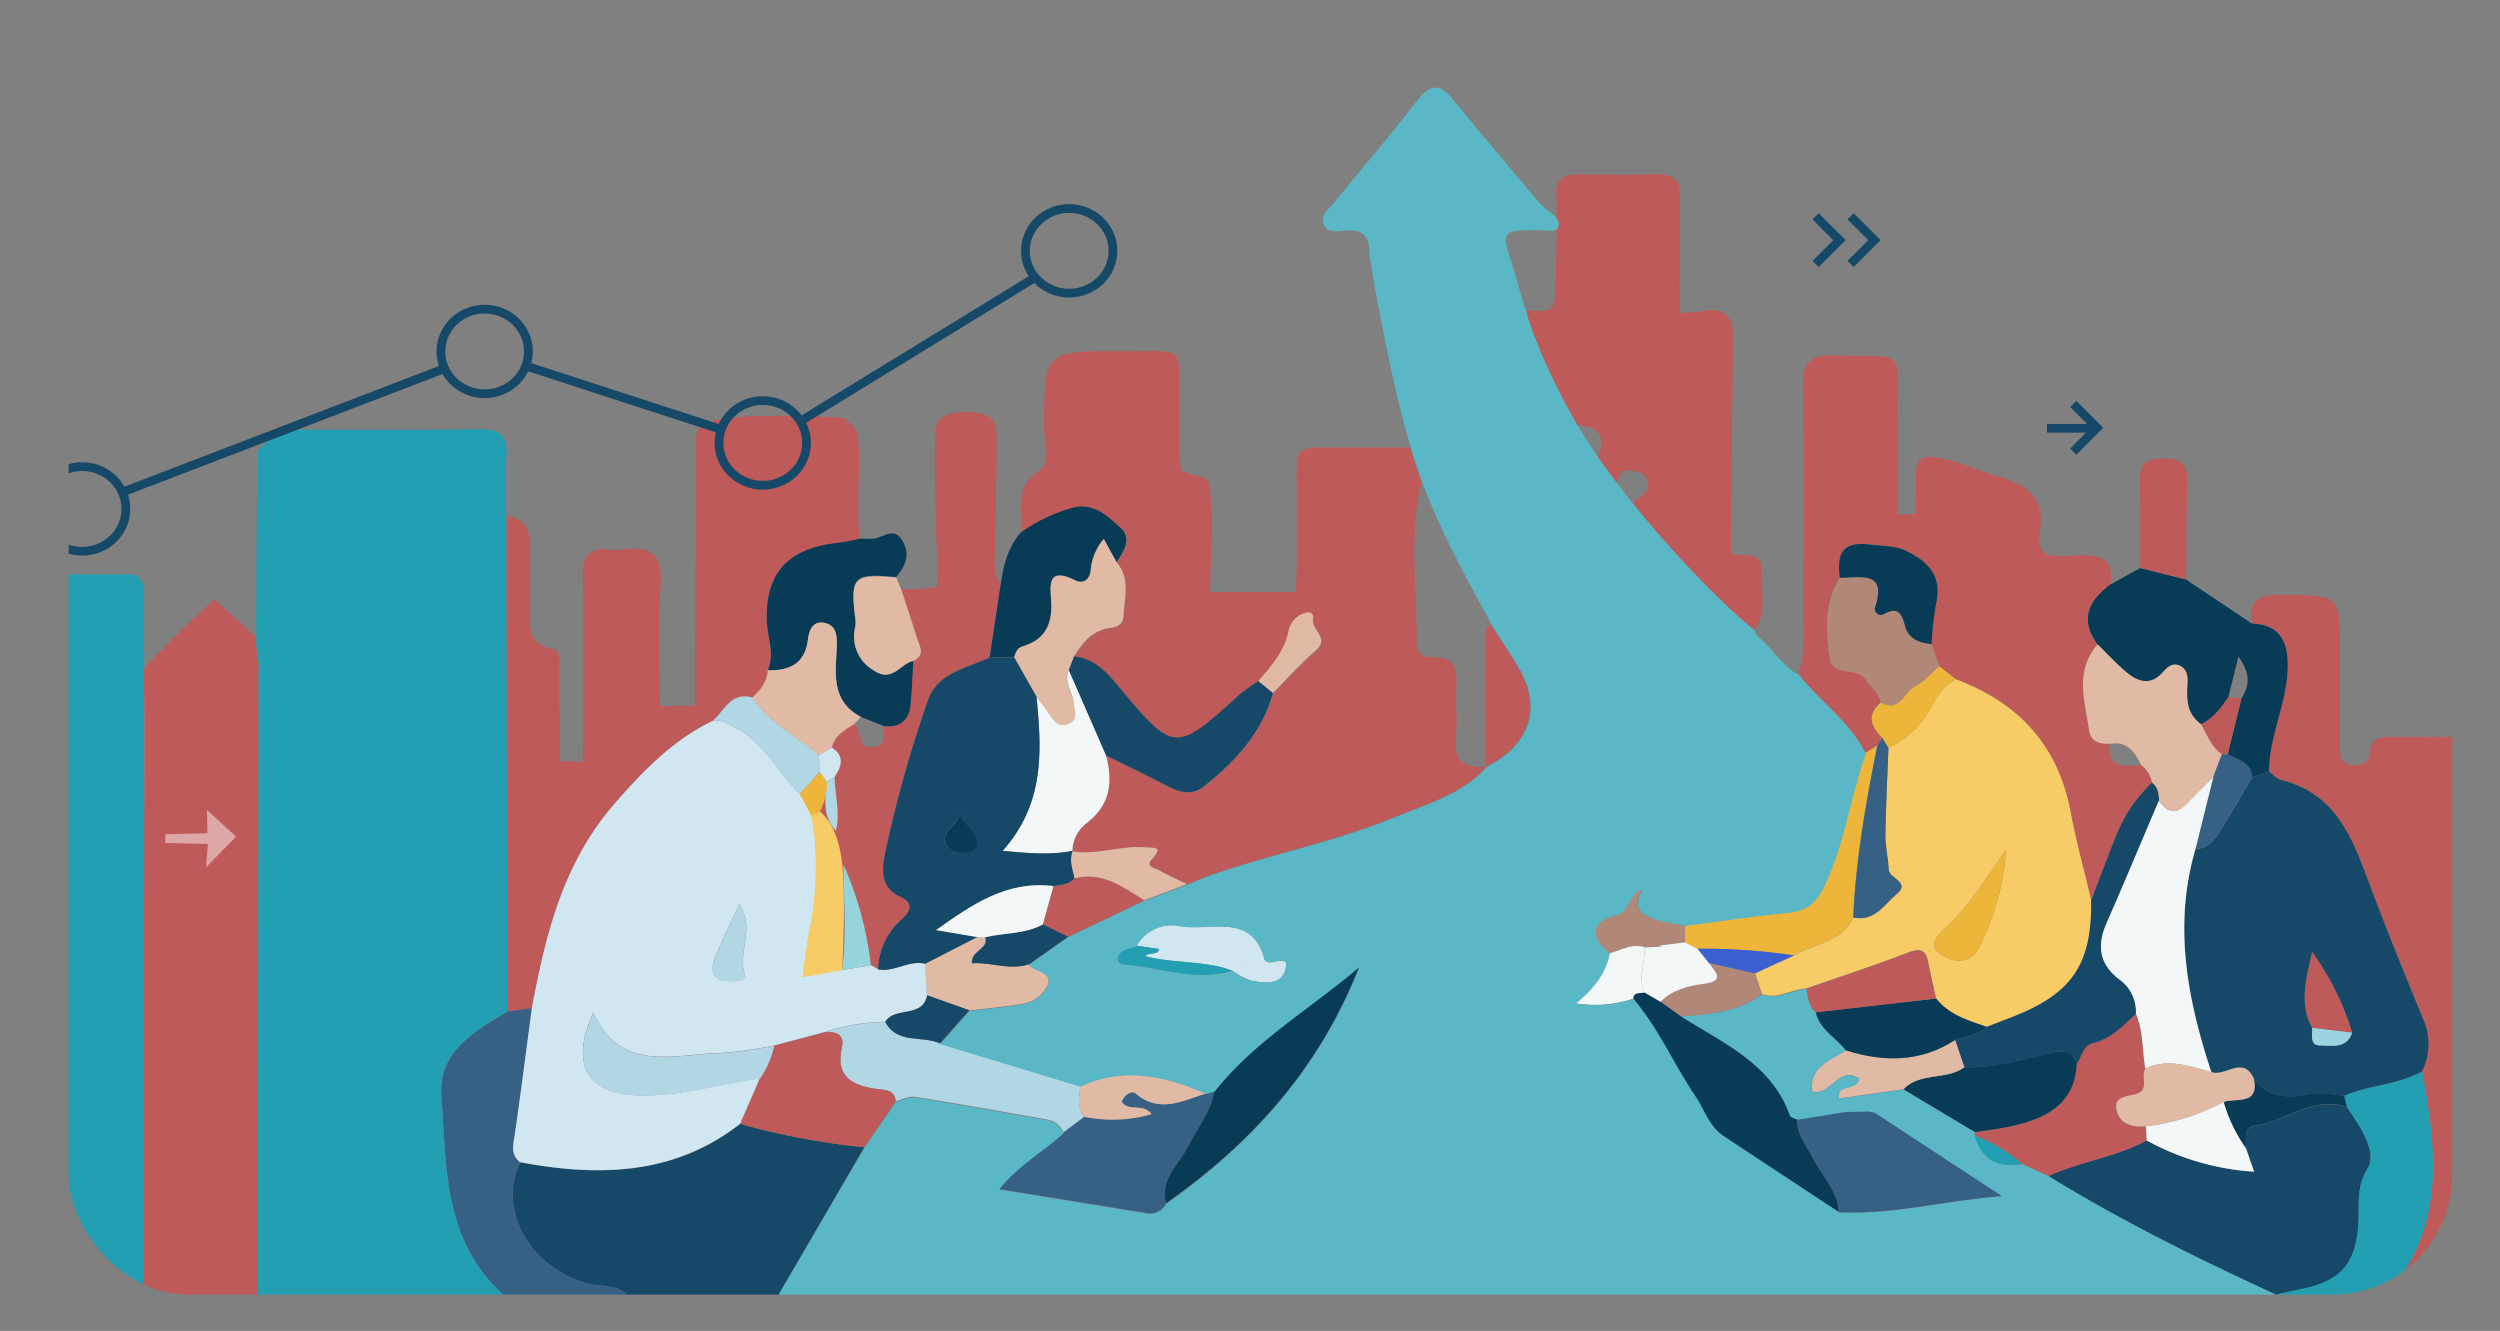
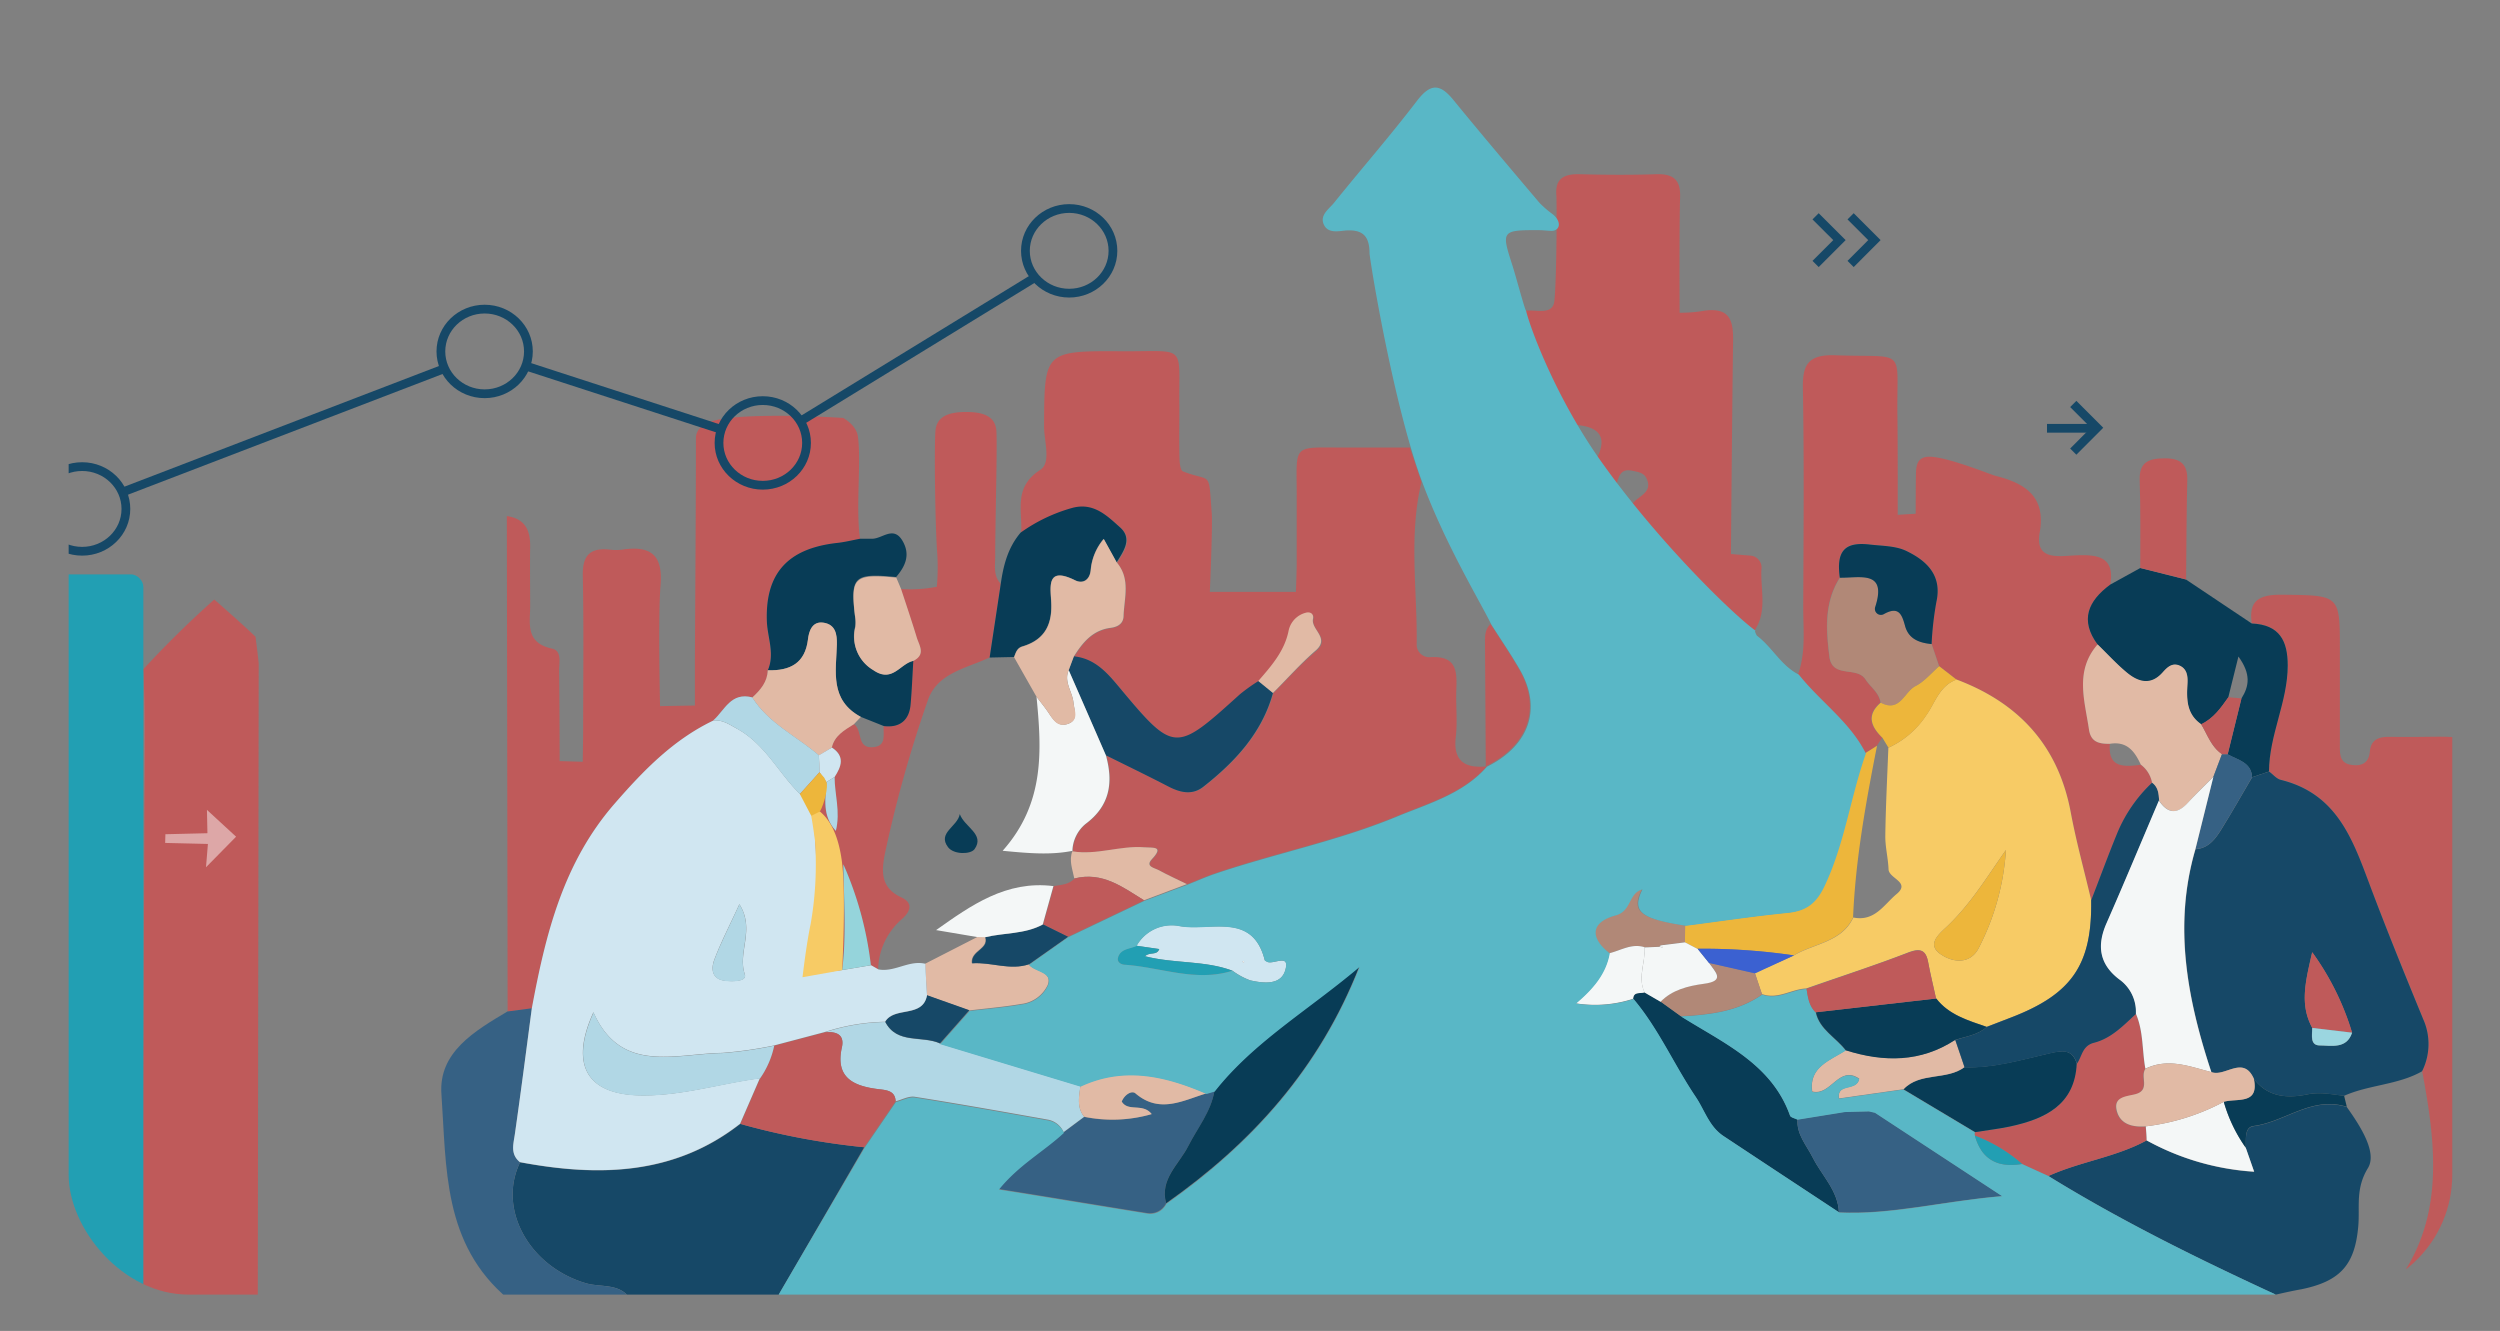
<svg xmlns="http://www.w3.org/2000/svg" id="Calque_1" data-name="Calque 1" viewBox="0 0 417 222">
  <rect x="0" y="0" width="417" height="222" fill="#808080" stroke="none" />
  <defs>
    <style>.cls-1,.cls-22,.cls-23{fill:none;}.cls-2{clip-path:url(#clip-path);}.cls-3{fill:#bf5a5a;}.cls-4{fill:#d0e6f1;}.cls-5{fill:#083c56;}.cls-6{fill:#e1baa5;}.cls-7{fill:#70c1cd;}.cls-8{fill:#164867;}.cls-9{fill:#366184;}.cls-10{fill:#229fb3;}.cls-11{fill:#b1d7e5;}.cls-12{fill:#edb63b;}.cls-13{fill:#b18877;}.cls-14{fill:#f4f7f7;}.cls-15{fill:#59b7c6;}.cls-16{fill:#f7cb65;}.cls-17{fill:#95d4db;}.cls-18{fill:#dda7a7;}.cls-19{fill:#3b61d1;}.cls-20{fill:#fcfdfd;}.cls-21{fill:#9bd6e0;}.cls-22{stroke:#9bd6e0;stroke-width:1.39px;}.cls-22,.cls-23{stroke-miterlimit:10;}.cls-23{stroke:#164867;stroke-width:1.46px;}</style>
    <clipPath id="clip-path">
      <rect class="cls-1" x="11.45" y="0.52" width="397.59" height="215.42" rx="20" />
    </clipPath>
  </defs>
  <g class="cls-2">
    <path class="cls-3" d="M416.94,216.9l-19.6-.05c10.67-11.34,9.23-24.66,6.68-38.16a10.16,10.16,0,0,0,.16-8.72c-3.09-7.65-6.25-15.29-9.14-23-2.77-7.39-5.49-14.67-14.62-16.92-.72-.18-1.29-.91-1.94-1.38,0-6.06,3.1-11.61,3.12-17.69,0-4.07-1.35-6.78-6-7-.58-3.8,1.24-4.82,5-4.78,9.69.1,9.69,0,9.69,9.07,0,5.36,0,10.72,0,16.07,0,1.42-.07,3,2,3.25,1.77.25,2.85-.44,3-2.23.18-2.09,1.62-2.5,3.43-2.45h.49c15,.23,13.63-2.23,13.69,12.45,0,5,.14,10.09,0,15.13-.08,2.87,1.1,4.1,4,3.8Z" />
    <path class="cls-3" d="M248,127.82c-4,4.55-9.76,6.13-15.09,8.34-9.81,4.05-20.31,6.13-30.35,9.54-1.53.53-3,1.19-4.52,1.79-1.57-.77-3.17-1.49-4.7-2.33-.69-.37-2.29-.6-1.16-1.81,2.1-2.26.26-1.91-1.24-2-4-.31-8,1.35-12,.67a6.07,6.07,0,0,1,2.21-4.58c4.13-3.08,4.61-7,3.38-11.44,3.45,1.72,6.92,3.39,10.33,5.16,2,1.05,4,1.57,5.91.1,5.34-4.19,9.8-9,11.63-15.66,2.36-2.36,4.6-4.86,7.12-7s-.84-3.48-.44-5.3c.17-.76-.46-1.17-1.19-1a3.91,3.91,0,0,0-2.88,3c-.67,3.4-2.86,5.87-5.05,8.38a29.8,29.8,0,0,0-3.09,2.21c-10.85,9.81-10.91,9.84-20.33-1.45-2-2.39-4-4.55-7.37-4.9,1.44-2.29,3.09-4.37,6.12-4.75,1.29-.17,2.11-.77,2.16-2.06.12-3,1.17-6.11-1.12-8.83,1.17-1.89,2.72-4,.58-5.88s-4.43-4.18-8-3.22a27.45,27.45,0,0,0-8.58,4.12c.24-3.71-1.36-7.63,3.19-10.55,1.86-1.19.62-4.79.63-7.29.06-12.51,0-12.57,13-12.49,11.07.06,9.41-1.37,9.57,9.36,0,2.53-.05,5.06,0,7.59,0,1.07.05,2.88.6,3.09,4.85,1.89,4.24-.39,4.8,7,.16,2.15-.32,13.09-.32,13.09h14.36s.12-3.3.13-4.69c0-3.8,0-7.59,0-11.38,0-8.73-.89-8,8.06-8l10.81,0,1.94,5.76c-2.17,9-.66,18.13-.8,27.2a2.1,2.1,0,0,0,2.34,2c4.54-.24,4.37,2.64,4.27,5.63-.08,2.52.2,5.07-.07,7.57C242.37,126.5,243.87,128.27,248,127.82Z" />
    <path class="cls-3" d="M140.64,69.71s2.19,1.16,2.46,3.1c.58,4.27-.39,12,.36,17.09-1.27.24-2.54.56-3.83.7-8.29.92-12.07,5.13-11.72,13.24.11,2.66,1.33,5.28.15,8,0,1.94-1.21,3.28-2.58,4.52-3.58-.93-4.59,2.15-6.48,3.85-6.73,3.22-11.69,8.37-16.44,13.82C93.91,143.9,91,155.9,88.74,168.21l-4.07.54q-.06-41.34-.13-82.67c3.07.44,3.93,2.4,3.89,5.08-.05,3.32,0,6.63,0,9.94,0,2.89-.84,6.11,3.65,7.09,1.71.37,1.16,2.4,1.18,3.76.07,4.41.09,15,.09,15l3.85.11s.07-4,.07-5.06c0-8.68.12-17.36-.06-26-.06-3.31,1.15-4.7,4.55-4.32a8,8,0,0,0,2,0c4.81-.72,6.83.9,6.42,5.9-.44,5.49-.08,20.2-.08,20.2l5.81-.1v-7.43c.06-12.38.17-24.77.17-37.15,0-1.37,1-2.88,5.31-3.36C128.55,68.9,140.64,69.71,140.64,69.71Z" />
    <path class="cls-3" d="M311.09,125.65c-2.62-5.26-7.61-8.65-11.18-13.16,1.33-3.68.86-7.5.87-11.27.05-12.16.16-24.32-.06-36.47-.08-4,.95-5.65,5.45-5.49,12.1.44,10.15-1.51,10.32,10.14.07,4.89.05,16.47.05,16.47l3-.18s0-7,.08-7.44c.14-.94.37-2.41,3.1-2,3.37.46,9.4,2.94,10.1,3.11,5.08,1.28,8.46,3.51,7.4,9.49-.82,4.66,3.09,3.92,5.89,3.79,3.71-.17,6.68.15,5.89,4.88-3.7,2.75-5.15,5.94-2.11,10-3.85,4.42-2.15,9.33-1.44,14.19.32,2.17,1.75,2.36,3.47,2.39-.33,4,2.35,3.83,5.16,3.46a4.85,4.85,0,0,1,1.89,3,24.34,24.34,0,0,0-5.71,8.18c-1.56,3.78-3,7.62-4.44,11.43-1.15-4.9-2.5-9.76-3.42-14.7-2.05-10.88-8.43-18.16-19.05-22.1l-2.9-2.25-1.25-3.69a53.79,53.79,0,0,1,.76-7c1.06-4.42-1.5-6.88-5-8.55-1.79-.87-4.09-.83-6.17-1.08-4.14-.5-5.54,1.11-4.93,5.54-2.61,4.14-2.31,8.6-1.74,13.17.47,3.68,4.57,1.56,6,3.78.84,1.3,2.3,2.22,2.53,3.9-2.41,2.07-1.63,4,.29,5.86l-.86,1.32Z" />
    <path class="cls-3" d="M269.37,81.23l-1.66-1.07c.16-1.42-1-2.32-1.47-3.5,2.14-4,.26-5.61-3.84-5.81a66.31,66.31,0,0,1-8-19c1.76-.31,4.6.86,4.87-1.66.41-3.87.41-16.53.33-17.63-.22-2.77,1.25-3.56,3.87-3.5,4.25.11,8.52.14,12.77,0,2.95-.1,4.12,1,4,3.88-.15,4.89-.08,19.22-.08,19.22a22,22,0,0,0,4.15-.34c4.23-.57,4.82,1.65,4.77,5.05-.15,10.42-.36,35.54-.36,35.54l3.16.26A2,2,0,0,1,293.8,95c-.15,3.41,1,7-1.14,10.17-8-5.92-14.14-13.51-20.51-20.9.79-1.5,3.62-1.94,2.52-4.41-.42-1-1.39-1.12-2.35-1.33C269.89,78,270.07,80.05,269.37,81.23Z" />
    <path class="cls-3" d="M150.26,98.24a22.54,22.54,0,0,0,6-.37,35.75,35.75,0,0,0,.09-5.27c-.4-5.19-.54-19.34-.29-21s1.42-2.91,5.18-2.88c3.59,0,4.7,1.26,4.93,2.87S166,87.47,166,92.84c0,1.56-.33,3.19.91,4.52l-1.86,12.32c-3.9,1.82-8.8,2.59-10.32,7.23a209.55,209.55,0,0,0-7.13,25.49c-.53,2.78-.83,5.63,2.72,7.27,1.84.85,1.8,2.13.1,3.65a11.44,11.44,0,0,0-3.95,8.37l-1.23-.7a58,58,0,0,0-4.59-16.84c.09,5.93.53,11.79-.19,17.64-7.73,1-6.07.21-5.29-5.1a72,72,0,0,0,.76-16.4c-.22-2.8-.09-5.71-2.53-7.84l3.27-3.64,1.15,1.64c-.11,2.7-.78,5.5,1.58,8.13.8-3.22-.24-6.09-.21-9,1.14-1.74,1.77-3.45-.45-4.91.45-2,2.09-2.92,3.68-3.89,1.52,1,.39,4.07,3.19,3.85,2.33-.18,1.66-2.13,1.8-3.54,2.78.34,4.21-1,4.45-3.54s.31-4.88.46-7.33c2.17-1.09.94-2.63.51-4C152,103.55,151.13,100.9,150.26,98.24Z" />
    <path class="cls-4" d="M292.84,105l-.21.21h0Z" />
    <path class="cls-5" d="M349.88,107.51c-3-4.08-1.59-7.27,2.11-10l5-2.76,7.64,1.92L375.59,104c4.66.2,6,2.91,6,7,0,6.08-3.11,11.63-3.12,17.69l-2.83.95c-.13-2.49-2.39-2.86-4.07-3.8l2.3-9.33c1.31-2.07,1.61-4.08-.5-7-.73,3-1.21,4.9-1.7,6.84-1.24,1.76-2.46,3.53-4.54,4.5-2.33-1.6-2.43-3.92-2.29-6.37.08-1.25.25-2.64-1.19-3.35s-2.21.28-2.93,1.09c-2,2.26-4.09,1.61-6,0C353,110.74,351.49,109.07,349.88,107.51Z" />
    <path class="cls-5" d="M152.34,110.24c-.15,2.45-.24,4.9-.46,7.33s-1.67,3.88-4.45,3.54l-3.83-1.53c-5.25-2.82-4.13-7.62-4-12.1,0-1.68-.23-3.29-2.2-3.61s-2.47,1.52-2.62,2.75c-.48,4-3,5.29-6.71,5.18,1.18-2.68,0-5.3-.15-8-.35-8.11,3.43-12.32,11.72-13.24,1.29-.14,2.56-.46,3.83-.7.65,0,1.3,0,1.95,0,1.72.06,3.61-2.27,5.14.39,1.34,2.33.42,4.23-1.09,6-7-.69-7.64-.08-6.89,6.35a6.21,6.21,0,0,1,.07,1.87,6.47,6.47,0,0,0,3,7.23C148.85,114,150.13,110.69,152.34,110.24Z" />
    <path class="cls-5" d="M165.07,109.68l1.86-12.32c.44-3.07,1.18-6,3.3-8.51a27.45,27.45,0,0,1,8.58-4.12c3.6-1,5.86,1.32,8,3.22s.59,4-.58,5.88l-2.17-3.93A9.29,9.29,0,0,0,181.92,95c-.13,1.69-1.28,2.43-2.61,1.77-4.56-2.27-4.15.74-4,3.35.26,3.7-.82,6.51-4.8,7.69-.93.28-1.09,1.07-1.39,1.78Z" />
    <path class="cls-3" d="M364.64,96.65,357,94.73c0-4.87.06-9.75-.1-14.62-.11-3.06,1.51-3.66,4.24-3.66s3.77,1.12,3.7,3.7C364.7,85.65,364.7,91.15,364.64,96.65Z" />
    <path class="cls-6" d="M152.34,110.24c-2.21.45-3.49,3.74-6.66,1.56a6.47,6.47,0,0,1-3-7.23,6.21,6.21,0,0,0-.07-1.87c-.75-6.43-.1-7,6.89-6.35l.8,1.89c.87,2.66,1.77,5.31,2.59,8C153.28,107.61,154.51,109.15,152.34,110.24Z" />
    <path class="cls-7" d="M24.09,111.66a46.85,46.85,0,0,1,.53,9.18c-.22,32-.12,64-.11,96" />
    <path class="cls-3" d="M43.15,110.63,43,216.68l-19.28.12c0-32,.74-102.1.16-105.14A166.21,166.21,0,0,1,35.74,100s4.66,4.06,6.88,6.21C42.8,107.65,43,109.14,43.15,110.63Z" />
    <path class="cls-8" d="M144.14,191.36Q137,203.69,129.85,216l-2.13.7-22.56,0c-1.75-2.73-4.91-1.92-7.41-2.65-9.46-2.77-14.8-12.37-11-20.17,13.11,2.46,25.71,2.2,36.74-6.41A121.59,121.59,0,0,0,144.14,191.36Z" />
    <path class="cls-8" d="M379.6,215.94c-13-6-25.79-12.29-37.93-19.78,5.3-2.41,11.25-3.14,16.39-5.94A42.61,42.61,0,0,0,376,195.47l-1.4-4c.09-1.36-.3-3.4,1.33-3.62,5.27-.71,9.73-5.05,15.52-3.19,2.24,3.14,5.11,7.58,3.52,10.18-2.1,3.43-1.34,6.41-1.6,9.58-.54,6.48-2.92,9.28-9.5,10.63C382.44,215.3,381,215.63,379.6,215.94Z" />
    <path class="cls-9" d="M86.74,193.88c-3.79,7.8,1.55,17.4,11,20.17,2.5.73,5.66-.08,7.41,2.65l-20.34,0c-11-9.16-10.32-22-11.18-34.2-.5-7,5.54-10.52,11-13.78l4.07-.54c-.92,7-1.79,14-2.82,20.94C85.67,190.88,85.1,192.52,86.74,193.88Z" />
-     <path class="cls-10" d="M379.6,215.94c1.42-.31,2.84-.64,4.26-.93,6.58-1.35,9-4.15,9.5-10.63.26-3.17-.5-6.15,1.6-9.58,1.59-2.6-1.28-7-3.52-10.18l-.45-1.84c4.18-1.85,9-1.81,13-4.09,2.55,13.5,4,26.82-6.68,38.16C391.43,216.49,385.42,217.87,379.6,215.94Z" />
    <path class="cls-9" d="M201.2,182.39l1.37-.42c-.58,3.46-2.82,6.17-4.37,9.2s-4.8,5.52-3.69,9.53a3,3,0,0,1-3.26,1.62c-8-1.28-16-2.62-24.67-4,3.33-4.12,7.5-6.35,10.83-9.45l3.43-2.56a23.59,23.59,0,0,0,11.24-.47c-1.47-1.9-3.92-.32-5-2.09.46-1.15,1.67-1.9,2.3-1.36C193.41,185.81,197.28,183.57,201.2,182.39Z" />
    <path class="cls-5" d="M306.73,202.21c-6.44-4.25-12.88-8.48-19.31-12.75-2.4-1.59-3.14-4.32-4.63-6.53-3.62-5.36-6.17-11.34-10.39-16.34.09-1.26,1.22-.8,1.91-1.07l2.67,1.55,3.39,2.43c7.11,4.46,15.15,7.94,18.2,16.56.11.32.82.45,1.25.67-.17,2.5,1.52,4.32,2.55,6.37C303.89,196.11,306.58,198.59,306.73,202.21Z" />
    <path class="cls-11" d="M180.84,186.27l-3.43,2.56a3.58,3.58,0,0,0-2.49-2.05c-7.44-1.33-14.88-2.66-22.34-3.84-1-.16-2.12.48-3.19.75-.07-1.72-1.45-1.86-2.71-2-4.31-.5-7.39-1.9-6.25-7,.47-2.14-.94-2.68-2.85-2.5a34.17,34.17,0,0,1,10.08-1.72c2,3.78,6.16,2.23,9.13,3.6l23.42,7.09C180,182.91,179.57,184.69,180.84,186.27Z" />
    <path class="cls-9" d="M306.73,202.21c-.15-3.62-2.84-6.1-4.36-9.11-1-2-2.72-3.87-2.55-6.37l7.92-1.28,4-.1,1,.23,21.21,13.91C323.81,200.36,315.45,202.63,306.73,202.21Z" />
    <path class="cls-3" d="M358.06,190.22c-5.14,2.8-11.09,3.53-16.39,5.94l-4.39-2a25.85,25.85,0,0,0-7.86-4.72.77.77,0,0,1,0-.56c1.92-.31,3.87-.53,5.77-.93,6-1.28,10.86-3.64,11.18-10.51.88-1.22.9-3,2.87-3.5,2.93-.75,4.93-2.89,7-4.83,1.28,2.94,1,6.13,1.59,9.19-1,1.25.91,3.59-1.77,4.26-1.48.37-3.62.51-3.06,2.72s2.63,2.8,4.86,2.63C358,188.65,358,189.43,358.06,190.22Z" />
    <path class="cls-5" d="M194.51,200.7c-1.11-4,2.15-6.49,3.69-9.53s3.79-5.74,4.37-9.2c6.48-8.25,15.62-13.56,24.16-20.78C220.06,178.21,208.82,190.63,194.51,200.7Z" />
    <path class="cls-3" d="M137.58,172.19c1.91-.18,3.32.36,2.85,2.5-1.14,5.09,1.94,6.49,6.25,7,1.26.15,2.64.29,2.71,2l-5.25,7.67a121.59,121.59,0,0,1-20.66-3.89l3.29-7.58a14.75,14.75,0,0,0,2.37-5.47Z" />
    <path class="cls-12" d="M311.09,125.65l2-1.26c-1.87,9.48-3.59,19-4,28.65-1.92,4.12-6.54,4.3-9.89,6.32a104.35,104.35,0,0,0-16.09-1.11l-2.12-1.1.06-2.77c5.66-.73,11.3-1.58,17-2.15,3.1-.31,4.75-1.6,6.1-4.43C307.56,140.69,308.51,133,311.09,125.65Z" />
    <path class="cls-5" d="M346.4,177.4c-.32,6.87-5.22,9.23-11.18,10.51-1.9.4-3.85.62-5.77.93l-11.94-7.14c2.73-2.9,7.17-1.44,10.16-3.68,4.88.15,9.49-1.26,14.14-2.32C343.88,175.22,345.64,174.88,346.4,177.4Z" />
    <path class="cls-6" d="M171.6,160.84c1,1.28,4,1.13,3.16,3.44a5.59,5.59,0,0,1-4.46,3.18c-2.85.49-5.74.73-8.62,1.08l-7.05-2.5c-.11-1.76-.21-3.52-.32-5.29L163,156.3l1.3,0c.64,2-2.46,2.23-2.21,4.36C165.33,160.45,168.4,161.91,171.6,160.84Z" />
    <path class="cls-4" d="M189.57,157.75a6.73,6.73,0,0,1,7-3.33c5.06,1.06,12.3-2.49,14.37,5.67,0,.12.23.21.36.3,1,.64,3.93-1.48,3.1,1.41-.72,2.56-3.62,2.23-5.87,1.72a11.93,11.93,0,0,1-2.94-1.6c-4.61-1.74-9.69-1.16-14.6-2.42.83-.78,2-.07,2.38-1.2Zm17.94,2.53-.32.15.31.15Z" />
    <path class="cls-6" d="M327.67,178c-3,2.24-7.43.78-10.16,3.68l-10.75,1.53c-.43-2.65,3-1.13,3.37-3.29-3.42-2.37-4.71,2.94-7.85,2.13-.57-4.07,2.94-5.17,5.61-6.87,6.34,2,12.48,2,18.23-1.74Z" />
    <path class="cls-3" d="M247.83,127.83q-.08-10.11-.13-20.23c0-1.25-.12-2.53.91-3.53,1.6,2.52,3.31,5,4.79,7.58C257.12,118.13,254.94,124.33,247.83,127.83Z" />
    <path class="cls-6" d="M178.87,142c4.07.68,8-1,12-.67,1.5.11,3.34-.24,1.24,2-1.13,1.21.47,1.44,1.16,1.81,1.53.84,3.13,1.56,4.7,2.33l-7.15,2.69c-3.55-2.18-6.94-4.83-11.63-3.64-.29-1.53-.94-3-.29-4.63Z" />
    <path class="cls-6" d="M180.84,186.27c-1.27-1.58-.86-3.36-.63-5.11,7.23-3.38,14.16-1.74,21,1.22-3.92,1.19-7.79,3.43-11.8,0-.63-.54-1.84.21-2.3,1.36,1.06,1.77,3.51.19,5,2.09A23.59,23.59,0,0,1,180.84,186.27Z" />
    <path class="cls-3" d="M179.23,146.54c4.68-1.19,8.07,1.46,11.62,3.64l-12.74,6.07L174,154.2c.59-2.13,1.18-4.27,1.78-6.4C177,147.58,178.29,147.56,179.23,146.54Z" />
    <path class="cls-13" d="M281.1,154.38l-.06,2.77-4,.5-.28.25-2.46.1c-2.15-.71-3.95.51-5.89,1-3.41-2.65-3.15-5.22,1-6.33,2.68-.73,2.1-3.74,4.45-4.33C272,152,273.49,153.22,281.1,154.38Z" />
    <path class="cls-8" d="M174,154.2l4.16,2.05-6.51,4.59c-3.2,1.07-6.27-.39-9.49-.15-.25-2.13,2.85-2.34,2.21-4.36C167.51,155.56,171,155.84,174,154.2Z" />
    <path class="cls-8" d="M154.63,166l7.05,2.5-4.89,5.53c-3-1.37-7.18.18-9.13-3.6C149.2,167.84,153.93,169.89,154.63,166Z" />
    <path class="cls-14" d="M268.43,159c1.94-.47,3.74-1.69,5.89-1,.16,2.51-1.2,5,0,7.52-.69.27-1.82-.19-1.91,1.07a20.45,20.45,0,0,1-9.59.76C265.54,165,267.8,162.51,268.43,159Z" />
    <path class="cls-10" d="M189.57,157.75l3.78.55c-.42,1.13-1.55.42-2.38,1.2,4.91,1.26,10,.68,14.6,2.42-6.14,1.94-12-.61-18-1-.72-.06-1.28-.52-1.08-1.21C186.89,158.2,188.46,158.27,189.57,157.75Z" />
    <path class="cls-1" d="M306.48,183.67c-.34.8.59,1.07,1.07,1.53C307.07,184.74,306.14,184.47,306.48,183.67Z" />
    <path class="cls-1" d="M335.81,194.27a7.22,7.22,0,0,1-2.52-.3A7.22,7.22,0,0,0,335.81,194.27Z" />
    <path class="cls-1" d="M211.28,160.38c-.13-.08-.33-.17-.36-.29-2.07-8.16-9.31-4.61-14.37-5.67a6.73,6.73,0,0,0-7,3.33c-1.11.52-2.68.45-3.09,1.92-.2.69.36,1.15,1.08,1.21,6,.43,11.87,3,18,1a11.93,11.93,0,0,0,2.94,1.6c2.25.51,5.15.84,5.87-1.72C215.21,158.91,212.29,161,211.28,160.38Z" />
    <path class="cls-15" d="M416.94,216.9l-19.6-.05c-5.91-.36-11.92,1-17.74-.91-13-6-25.79-12.29-37.93-19.78l-4.39-2a13.09,13.09,0,0,1-1.47.15,7.22,7.22,0,0,1-2.52-.3,5.23,5.23,0,0,1-2.76-2.07,8.12,8.12,0,0,1-1.11-2.5.77.77,0,0,1,0-.56l-11.94-7.14-10.75,1.53h0a2.1,2.1,0,0,0-.28.44c-.3.7.38,1,.87,1.37-.49-.38-1.17-.67-.87-1.37a2.1,2.1,0,0,1,.28-.44c-.43-2.65,3-1.13,3.37-3.29-3.42-2.37-4.71,2.94-7.85,2.13-.57-4.07,2.94-5.17,5.61-6.87-1.62-2.15-4.38-3.48-5-6.34-1.12-1.09-1.29-2.52-1.52-3.93-2.5.11-4.77,1.89-7.41.93-4.05,2.84-8.76,3.37-13.55,3.64,7.11,4.46,15.15,7.94,18.2,16.56.11.32.82.45,1.25.67l7.92-1.28,4-.1,1,.23,21.21,13.91c-10.07.87-18.43,3.14-27.15,2.72-6.44-4.25-12.88-8.48-19.31-12.75-2.4-1.59-3.14-4.32-4.63-6.53-3.62-5.36-6.17-11.34-10.39-16.34a20.45,20.45,0,0,1-9.59.76c2.73-2.31,5-4.84,5.62-8.37-3.41-2.65-3.15-5.22,1-6.33,2.68-.73,2.1-3.74,4.45-4.33-1.83,3.68-.35,4.9,7.26,6.06,5.66-.73,11.3-1.58,17-2.15,3.1-.31,4.75-1.6,6.1-4.43,3.38-7.11,4.33-14.85,6.91-22.15-2.62-5.26-7.61-8.65-11.18-13.16-3-1.52-4.44-4.59-7-6.5a3.25,3.25,0,0,1-.31-.69s0-.09.07-.14c-4.48-3.33-17.24-16-26.32-29.06-7.07-10.2-11.22-21.31-11.93-24.27-.27-.32-1.64-5.59-2.36-7.82-1.78-5.51-1.7-5.69,4.45-5.66.65,0,1.3.08,1.95.11,1.61.13,2-1.49.37-2.78a17.73,17.73,0,0,1-2.16-1.86c-4.84-5.72-9.68-11.43-14.42-17.23-2.17-2.64-3.74-2.79-6,.14-4.46,5.84-9.32,11.4-13.94,17.14-.84,1-2.42,2.06-1.58,3.66.71,1.36,2.34,1,3.57.88,3-.21,4,1.05,4,3.87.5,4,4.33,26.19,8.75,38,4,10.71,9.75,20.11,11.56,23.84,1.6,2.52,3.31,5,4.79,7.58,3.72,6.48,1.54,12.68-5.57,16.18H248c-4,4.55-9.76,6.13-15.09,8.34-9.81,4.05-20.31,6.13-30.35,9.54-1.53.53-3,1.19-4.52,1.79l-7.15,2.68-12.74,6.08-6.51,4.59c1,1.28,4,1.13,3.16,3.44a5.59,5.59,0,0,1-4.46,3.18c-2.85.49-5.74.73-8.62,1.08l-4.89,5.53,23.42,7.09c7.23-3.38,14.16-1.74,21,1.22l1.37-.41c6.48-8.25,15.62-13.56,24.16-20.78-6.67,17-17.91,29.44-32.22,39.51a3,3,0,0,1-3.26,1.62c-8-1.28-16-2.62-24.67-4,3.33-4.12,7.5-6.35,10.83-9.45a3.58,3.58,0,0,0-2.49-2.05c-7.44-1.33-14.88-2.66-22.34-3.84-1-.16-2.12.48-3.19.75l-5.25,7.67L129.85,216c-.39,1.15-1.27.9-2.13.7l-22.56,0-20.34,0-41.79,0-18.52.12,388,1c1.31,0,2.63,0,3.94,0C417.44,217.89,416.72,217.19,416.94,216.9ZM214.38,161.8c-.72,2.56-3.62,2.23-5.87,1.72a11.93,11.93,0,0,1-2.94-1.6c-6.14,1.94-12-.61-18-1-.72-.06-1.28-.52-1.08-1.21.41-1.47,2-1.4,3.09-1.92a6.73,6.73,0,0,1,7-3.33c5.06,1.06,12.3-2.49,14.37,5.67,0,.12.23.21.36.29C212.29,161,215.21,158.91,214.38,161.8Z" />
    <path class="cls-10" d="M306.76,183.23h0a2.1,2.1,0,0,0-.28.44A2.1,2.1,0,0,1,306.76,183.23Z" />
    <path class="cls-10" d="M333.29,194a7.22,7.22,0,0,0,2.52.3,13.09,13.09,0,0,0,1.47-.15h0a25.85,25.85,0,0,0-7.86-4.72,8.12,8.12,0,0,0,1.11,2.5A5.23,5.23,0,0,0,333.29,194Z" />
    <path class="cls-10" d="M335.81,194.27a13.09,13.09,0,0,0,1.47-.15h0A13.09,13.09,0,0,1,335.81,194.27Z" />
    <path class="cls-10" d="M333.29,194a5.23,5.23,0,0,1-2.76-2.07A5.23,5.23,0,0,0,333.29,194Z" />
    <path class="cls-9" d="M127.72,216.73l2.13-.7C129.46,217.18,128.58,216.93,127.72,216.73Z" />
    <path class="cls-14" d="M312.67,185.58l-1-.23Z" />
    <path class="cls-8" d="M404,178.69c-4,2.28-8.85,2.24-13,4.09-2-.21-4-.68-6.15-.23-3.33.69-6.65.45-8.92-2.63-1.76-3.94-4.78-.25-7.06-1.09-4-12.18-6.37-24.48-2.65-37.18,2.06-.14,3.18-1.57,4.11-3,1.87-3,3.57-6,5.33-9l2.83-.95c.65.47,1.22,1.2,1.94,1.38,9.13,2.25,11.85,9.53,14.62,16.92,2.89,7.73,6,15.37,9.14,23A10.16,10.16,0,0,1,404,178.69Zm-18.33-7.23c0,1.17-.42,2.91,1.25,2.92,1.92,0,4.5.64,5.39-2.13a44.89,44.89,0,0,0-6.65-13.42C384.56,163.72,383.55,167.55,385.69,171.46Z" />
    <path class="cls-8" d="M212.33,115.58c-1.83,6.64-6.29,11.47-11.63,15.66-1.88,1.47-3.91.95-5.91-.1-3.41-1.77-6.88-3.44-10.33-5.16q-3.11-7.1-6.2-14.2l.84-2.31c3.37.35,5.37,2.51,7.37,4.9,9.42,11.29,9.48,11.26,20.33,1.45a29.8,29.8,0,0,1,3.09-2.21Z" />
    <path class="cls-14" d="M178.26,111.78q3.11,7.09,6.2,14.2c1.23,4.46.75,8.36-3.38,11.44a6.07,6.07,0,0,0-2.21,4.58l.06-.09c-3.52.71-7,.46-11.69,0,7.08-7.95,6.51-16.8,5.65-25.7.65.86,1.34,1.69,1.94,2.58.81,1.19,1.64,2.56,3.35,1.93s1-2.23.87-3.58C178.85,115.34,177.41,113.71,178.26,111.78Z" />
    <path class="cls-6" d="M178.26,111.78c-.85,1.93.59,3.56.79,5.37.15,1.35,1,2.9-.87,3.58s-2.54-.74-3.35-1.93c-.6-.89-1.29-1.72-1.94-2.58-1.25-2.19-2.49-4.39-3.74-6.59.3-.71.46-1.5,1.39-1.78,4-1.18,5.06-4,4.8-7.69-.18-2.61-.59-5.62,4-3.35,1.33.66,2.48-.08,2.61-1.77a9.29,9.29,0,0,1,2.17-5.14l2.17,3.93c2.29,2.72,1.24,5.83,1.12,8.83,0,1.29-.87,1.89-2.16,2.06-3,.38-4.68,2.46-6.12,4.75Z" />
    <path class="cls-6" d="M212.33,115.58l-2.44-2c2.19-2.51,4.38-5,5.05-8.38a3.91,3.91,0,0,1,2.88-3c.73-.21,1.36.2,1.19,1-.4,1.82,2.88,3.19.44,5.3S214.69,113.22,212.33,115.58Z" />
    <path class="cls-4" d="M154.63,166c-.7,3.85-5.43,1.8-7,4.43a34.17,34.17,0,0,0-10.08,1.72l-8.44,2.23a66.3,66.3,0,0,1-8.67,1.24c-7.88.13-16.9,3.53-21.46-6.78-4.09,9-.94,13.93,8.44,13.87,6.58,0,12.87-2,19.32-2.86l-3.29,7.58c-11,8.61-23.63,8.87-36.74,6.41-1.64-1.36-1.07-3-.82-4.73,1-7,1.9-14,2.82-20.94C91,155.9,93.91,143.9,102.56,134c4.75-5.45,9.71-10.6,16.44-13.82,1.56-.14,2.67.68,4,1.4,4.69,2.6,6.86,7.36,10.46,10.88,2.44,2.13,2.31,5,2.53,7.84a72,72,0,0,1-.76,16.4c-.78,5.31-2.44,6.12,5.29,5.1l4.78-.8,1.23.7c2.71.5,5.09-1.6,7.82-.94C154.42,162.52,154.52,164.28,154.63,166Zm-31.29-15.2c-1.64,3.56-3.09,6.35-4.19,9.26-.57,1.53-.47,3.3,1.9,3.54,1.25.13,3.61.11,3.18-1.12C123,158.85,126,155.05,123.34,150.84Z" />
    <path class="cls-6" d="M128.06,111.8c3.76.11,6.23-1.18,6.71-5.18.15-1.23.63-3.07,2.62-2.75s2.24,1.93,2.2,3.61c-.12,4.48-1.24,9.28,4,12.1l-1.16,1.22c-1.59,1-3.23,1.91-3.68,3.89L136.59,126c-3.72-3.2-8.43-5.35-11.11-9.66C126.85,115.08,128,113.74,128.06,111.8Z" />
    <path class="cls-11" d="M125.48,116.32c2.68,4.31,7.39,6.46,11.11,9.66,0,.94.07,1.89.1,2.83l-3.27,3.64c-3.6-3.52-5.77-8.28-10.46-10.88-1.29-.72-2.4-1.54-4-1.4C120.89,118.47,121.9,115.39,125.48,116.32Z" />
    <path class="cls-16" d="M299.24,159.36c3.36-2,8-2.2,9.89-6.32,3.57.73,5.12-2.16,7.21-3.9,2.43-2-1.27-2.58-1.33-4.13-.07-1.88-.57-3.76-.54-5.64.07-4.88.32-9.76.51-14.65a15,15,0,0,0,6.28-5.38c1.5-2.06,2.21-4.94,5.08-6,10.62,4,17,11.23,19.05,22.11.92,4.94,2.27,9.8,3.42,14.7.16,10.73-3.19,15.64-13.35,19.55l-4.07,1.57c-3.12-1.08-6.33-2-8.46-4.74-.43-2-.91-4-1.3-6s-1.2-2.49-3.35-1.66c-5.59,2.17-11.3,4-17,6-2.49.11-4.76,1.89-7.4.93-.4-1.17-.79-2.35-1.18-3.53Zm35.35-17.58c-3.15,4.48-5.91,9.07-9.9,12.82-1.37,1.29-3.39,3-.91,4.62,2.1,1.41,4.94,1.6,6.31-1.16A41.22,41.22,0,0,0,334.59,141.78Z" />
    <path class="cls-8" d="M331.39,171.29l4.07-1.57c10.16-3.91,13.51-8.82,13.35-19.55,1.48-3.81,2.88-7.65,4.44-11.43a24.34,24.34,0,0,1,5.71-8.18c1.05.75,1.11,1.86,1.18,3-2.92,6.84-5.79,13.7-8.76,20.51-1.58,3.63-1.22,6.74,2.11,9.29a6.62,6.62,0,0,1,2.81,5.74c-2.1,1.94-4.1,4.08-7,4.83-2,.5-2,2.28-2.87,3.5-.76-2.52-2.52-2.18-4.59-1.7-4.65,1.06-9.26,2.47-14.14,2.32q-.76-2.28-1.55-4.56C327.93,172.86,329.92,172.65,331.39,171.29Z" />
    <path class="cls-6" d="M360.14,133.53c-.07-1.11-.13-2.22-1.18-3a4.88,4.88,0,0,0-1.88-3c-1-2.17-2.27-3.94-5.17-3.46-1.72,0-3.15-.22-3.47-2.39-.71-4.86-2.41-9.77,1.44-14.19,1.61,1.56,3.12,3.23,4.85,4.66,1.91,1.59,4,2.24,6,0,.72-.81,1.63-1.73,2.93-1.09s1.27,2.1,1.19,3.35c-.14,2.45,0,4.77,2.29,6.37,1.06,1.74,1.66,3.77,3.48,5l-1.43,3.77c-1.4,1.43-2.85,2.81-4.19,4.29C363.17,135.91,361.6,135.71,360.14,133.53Z" />
    <path class="cls-13" d="M322.19,107.43l1.25,3.69c-1.3,1.13-2.45,2.55-3.95,3.32-1.9,1-2.57,4.46-5.8,2.77-.23-1.68-1.69-2.6-2.53-3.9-1.45-2.22-5.55-.1-6-3.78-.57-4.57-.87-9,1.74-13.17,3.34.06,7.91-1.31,5.91,4.87a1,1,0,0,0,1.44,1.2c2.58-1.43,3,.18,3.54,2C318.37,106.59,320.13,107.23,322.19,107.43Z" />
    <path class="cls-5" d="M322.19,107.43c-2.06-.2-3.82-.84-4.42-3-.5-1.82-1-3.43-3.54-2a1,1,0,0,1-1.44-1.2c2-6.18-2.57-4.81-5.91-4.87-.61-4.43.79-6,4.93-5.54,2.08.25,4.38.21,6.17,1.08,3.47,1.67,6,4.13,5,8.55A53.79,53.79,0,0,0,322.19,107.43Z" />
-     <path class="cls-9" d="M315,124.72c-.19,4.89-.44,9.77-.51,14.65,0,1.88.47,3.76.54,5.64.06,1.55,3.76,2.12,1.33,4.13-2.09,1.74-3.64,4.63-7.21,3.9.4-9.67,2.12-19.17,4-28.65l.86-1.32C314.31,123.62,314.64,124.17,315,124.72Z" />
    <path class="cls-12" d="M315,124.72c-.34-.55-.67-1.1-1-1.65-1.92-1.87-2.7-3.79-.29-5.86,3.23,1.69,3.9-1.8,5.8-2.77,1.5-.77,2.65-2.19,3.95-3.32l2.9,2.25c-2.87,1-3.58,3.91-5.08,6A15,15,0,0,1,315,124.72Z" />
-     <path class="cls-8" d="M154.31,160.75c-2.73-.66-5.11,1.44-7.82.94a11.44,11.44,0,0,1,3.95-8.37c1.7-1.52,1.74-2.8-.1-3.65-3.55-1.64-3.25-4.49-2.72-7.27a209.55,209.55,0,0,1,7.13-25.49c1.52-4.64,6.42-5.41,10.32-7.23l4.08-.05c1.25,2.2,2.49,4.4,3.74,6.59.86,8.9,1.43,17.75-5.65,25.7,4.67.45,8.17.7,11.69,0-.65,1.59,0,3.1.29,4.63-.93,1-2.25,1-3.49,1.26-7.88-1-13.76,3.23-19.57,7.34L163,156.3Zm5.78-25c-.34,2.09-3.8,3.11-2,5.53,1,1.25,3.77,1.22,4.42.31C164.31,139.16,160.89,138,160.09,135.79Z" />
    <path class="cls-17" d="M145.26,161l-4.78.8c.72-5.85.28-11.71.19-17.64A58,58,0,0,1,145.26,161Z" />
    <path class="cls-4" d="M136.69,128.81c0-.94-.06-1.89-.1-2.83l2.17-1.29c2.22,1.46,1.59,3.17.45,4.91-.45.29-.91.57-1.37.85Z" />
    <path class="cls-11" d="M137.84,130.45c.46-.28.92-.56,1.37-.85,0,2.89,1,5.76.21,9C137.06,136,137.73,133.15,137.84,130.45Z" />
    <path class="cls-9" d="M369.19,129.58l1.43-3.77.48,0,.48,0c1.68.94,3.94,1.31,4.07,3.8-1.76,3-3.46,6.06-5.33,9-.93,1.47-2.05,2.9-4.11,3Q367.7,135.61,369.19,129.58Z" />
    <path class="cls-3" d="M371.58,125.8l-.48,0-.48,0c-1.82-1.26-2.42-3.29-3.48-5,2.08-1,3.3-2.74,4.54-4.5l2.2.19Z" />
-     <path class="cls-10" d="M43.15,110.63,43,216.68l41.79,0c-11-9.16-10.32-22-11.18-34.2-.5-7,5.54-10.52,11-13.78,0-27.56-.31-87.63-.25-90.25,0-.85,0-1.69.12-2.53.24-3.35-1.21-4.41-4.57-4.34-8.22.17-16.45.08-24.67.09-.23,0-5.4,0-5.62,0-3.59.68-6.61,2.8-6.63,3.89-.2,9.19-.28,31.74-.23,32.19Zm4.42,0" />
    <polygon class="cls-18" points="34.36 144.66 34.68 140.77 27.55 140.6 27.59 139.15 34.6 138.98 34.52 135.09 39.38 139.56 34.36 144.66" />
    <path class="cls-14" d="M358.06,190.22c0-.79-.09-1.57-.14-2.35a36.92,36.92,0,0,0,13-4.09,25.36,25.36,0,0,0,3.67,7.65l1.4,4A42.61,42.61,0,0,1,358.06,190.22Z" />
    <path class="cls-5" d="M374.59,191.43a25.1,25.1,0,0,1-3.66-7.65c2.2-.64,5.93.56,5-3.86,2.27,3.08,5.59,3.32,8.92,2.63,2.16-.45,4.11,0,6.15.23l.45,1.84c-5.79-1.86-10.25,2.48-15.52,3.19C374.29,188,374.68,190.07,374.59,191.43Z" />
    <path class="cls-13" d="M292.73,162.34c.4,1.17.79,2.35,1.19,3.52-4.05,2.84-8.76,3.37-13.55,3.64L277,167.07c1.94-2,4.59-2.61,7.2-3,3.72-.5,1.9-2,.89-3.47Z" />
    <path class="cls-14" d="M285.07,160.63c1,1.46,2.83,3-.89,3.47-2.61.36-5.26,1-7.2,3l-2.67-1.55c-1.19-2.51.17-5,0-7.52l2.46-.1.58.1-.3-.35,4-.5,2.12,1.1Z" />
    <path class="cls-14" d="M369.19,129.58q-1.49,6-3,12.07c-3.72,12.7-1.37,25,2.66,37.18-3.62-.93-7.2-2.41-11-.57-.56-3.06-.31-6.25-1.59-9.19a6.62,6.62,0,0,0-2.81-5.74c-3.33-2.55-3.69-5.66-2.11-9.29,3-6.81,5.84-13.67,8.76-20.51,1.46,2.18,3,2.38,4.86.34C366.34,132.39,367.79,131,369.19,129.58Z" />
    <path class="cls-6" d="M357.89,178.26c3.78-1.84,7.36-.36,11,.57,2.27.84,5.29-2.85,7.05,1.09.94,4.42-2.79,3.22-5,3.86a37,37,0,0,1-13,4.09c-2.23.17-4.29-.32-4.86-2.63s1.58-2.35,3.06-2.72C358.8,181.85,356.89,179.51,357.89,178.26Z" />
    <path class="cls-11" d="M126.77,179.89c-6.45.88-12.74,2.82-19.32,2.86-9.38.06-12.53-4.85-8.44-13.87,4.56,10.31,13.58,6.91,21.46,6.78a66.3,66.3,0,0,0,8.67-1.24A14.75,14.75,0,0,1,126.77,179.89Z" />
    <path class="cls-5" d="M331.39,171.29c-1.47,1.36-3.46,1.57-5.27,2.17-5.75,3.76-11.89,3.74-18.23,1.74-1.62-2.15-4.38-3.48-5-6.35l20.08-2.3C325.06,169.28,328.27,170.21,331.39,171.29Z" />
    <path class="cls-3" d="M322.93,166.55l-20.08,2.3c-1.12-1.08-1.29-2.51-1.52-3.92,5.65-2,11.36-3.85,16.95-6,2.15-.83,3-.36,3.35,1.66S322.5,164.56,322.93,166.55Z" />
    <path class="cls-19" d="M285.07,160.63l-1.91-2.38a104.35,104.35,0,0,1,16.09,1.11l-6.51,3Z" />
    <path class="cls-14" d="M163,156.3l-6.86-1.16c5.81-4.11,11.69-8.33,19.57-7.34-.6,2.13-1.19,4.27-1.78,6.4-3,1.64-6.44,1.36-9.63,2.13Z" />
    <polygon class="cls-20" points="207.51 160.28 207.5 160.58 207.19 160.43 207.51 160.28" />
    <path class="cls-3" d="M385.69,171.46c-2.14-3.91-1.13-7.74,0-12.63a44.89,44.89,0,0,1,6.65,13.42Z" />
    <path class="cls-21" d="M385.69,171.46l6.64.79c-.89,2.77-3.47,2.14-5.39,2.13C385.27,174.37,385.68,172.63,385.69,171.46Z" />
    <path class="cls-11" d="M123.34,150.84c2.64,4.21-.39,8,.89,11.68.43,1.23-1.93,1.25-3.18,1.12-2.37-.24-2.47-2-1.9-3.54C120.25,157.19,121.7,154.4,123.34,150.84Z" />
    <path class="cls-12" d="M334.59,141.78a41.22,41.22,0,0,1-4.5,16.28c-1.37,2.76-4.21,2.57-6.31,1.16-2.48-1.66-.46-3.33.91-4.62C328.68,150.85,331.44,146.26,334.59,141.78Z" />
    <path class="cls-5" d="M160.09,135.79c.8,2.19,4.22,3.37,2.47,5.84-.65.91-3.47.94-4.42-.31C156.29,138.9,159.75,137.88,160.09,135.79Z" />
    <path class="cls-14" d="M277.06,157.65l.3.35-.58-.1Z" />
    <rect class="cls-10" x="-5.29" y="95.81" width="29.2" height="122.08" rx="2.06" />
    <path class="cls-22" d="M-8.82,88.29c.71,0,15.31-1.59,15.31-1.59" />
    <path class="cls-12" d="M133.42,132.45l1.89,3.61s.73.49,1.46-.73,1.42-4.17,1.07-4.88l-.34-.71-.81-.93Z" />
    <path class="cls-16" d="M133.86,163s.63-5.49,1.36-8.9a57.5,57.5,0,0,0,.73-13.78c-.39-3-.64-4.23-.64-4.23l1.46-.73c1,.86,2.92,2.8,3.65,8.27s.06,18.19.06,18.19Z" />
    <ellipse class="cls-23" cx="13.7" cy="84.89" rx="7.3" ry="7.06" />
    <ellipse class="cls-23" cx="80.84" cy="58.62" rx="7.3" ry="7.06" />
    <ellipse class="cls-23" cx="127.23" cy="73.88" rx="7.3" ry="7.06" />
    <ellipse class="cls-23" cx="178.34" cy="41.84" rx="7.3" ry="7.06" />
    <line class="cls-23" x1="20.49" y1="82.06" x2="73.77" y2="61.62" />
    <line class="cls-23" x1="133.9" y1="70.02" x2="172.66" y2="46.27" />
    <line class="cls-23" x1="88.17" y1="61.2" x2="120.45" y2="71.68" />
    <polyline class="cls-23" points="302.84 36.08 306.82 40.05 302.84 44.03" />
    <polyline class="cls-23" points="308.68 36.08 312.65 40.05 308.68 44.03" />
    <polyline class="cls-23" points="345.82 67.38 349.79 71.35 345.82 75.33" />
    <line class="cls-23" x1="348.9" y1="71.44" x2="341.44" y2="71.44" />
  </g>
</svg>